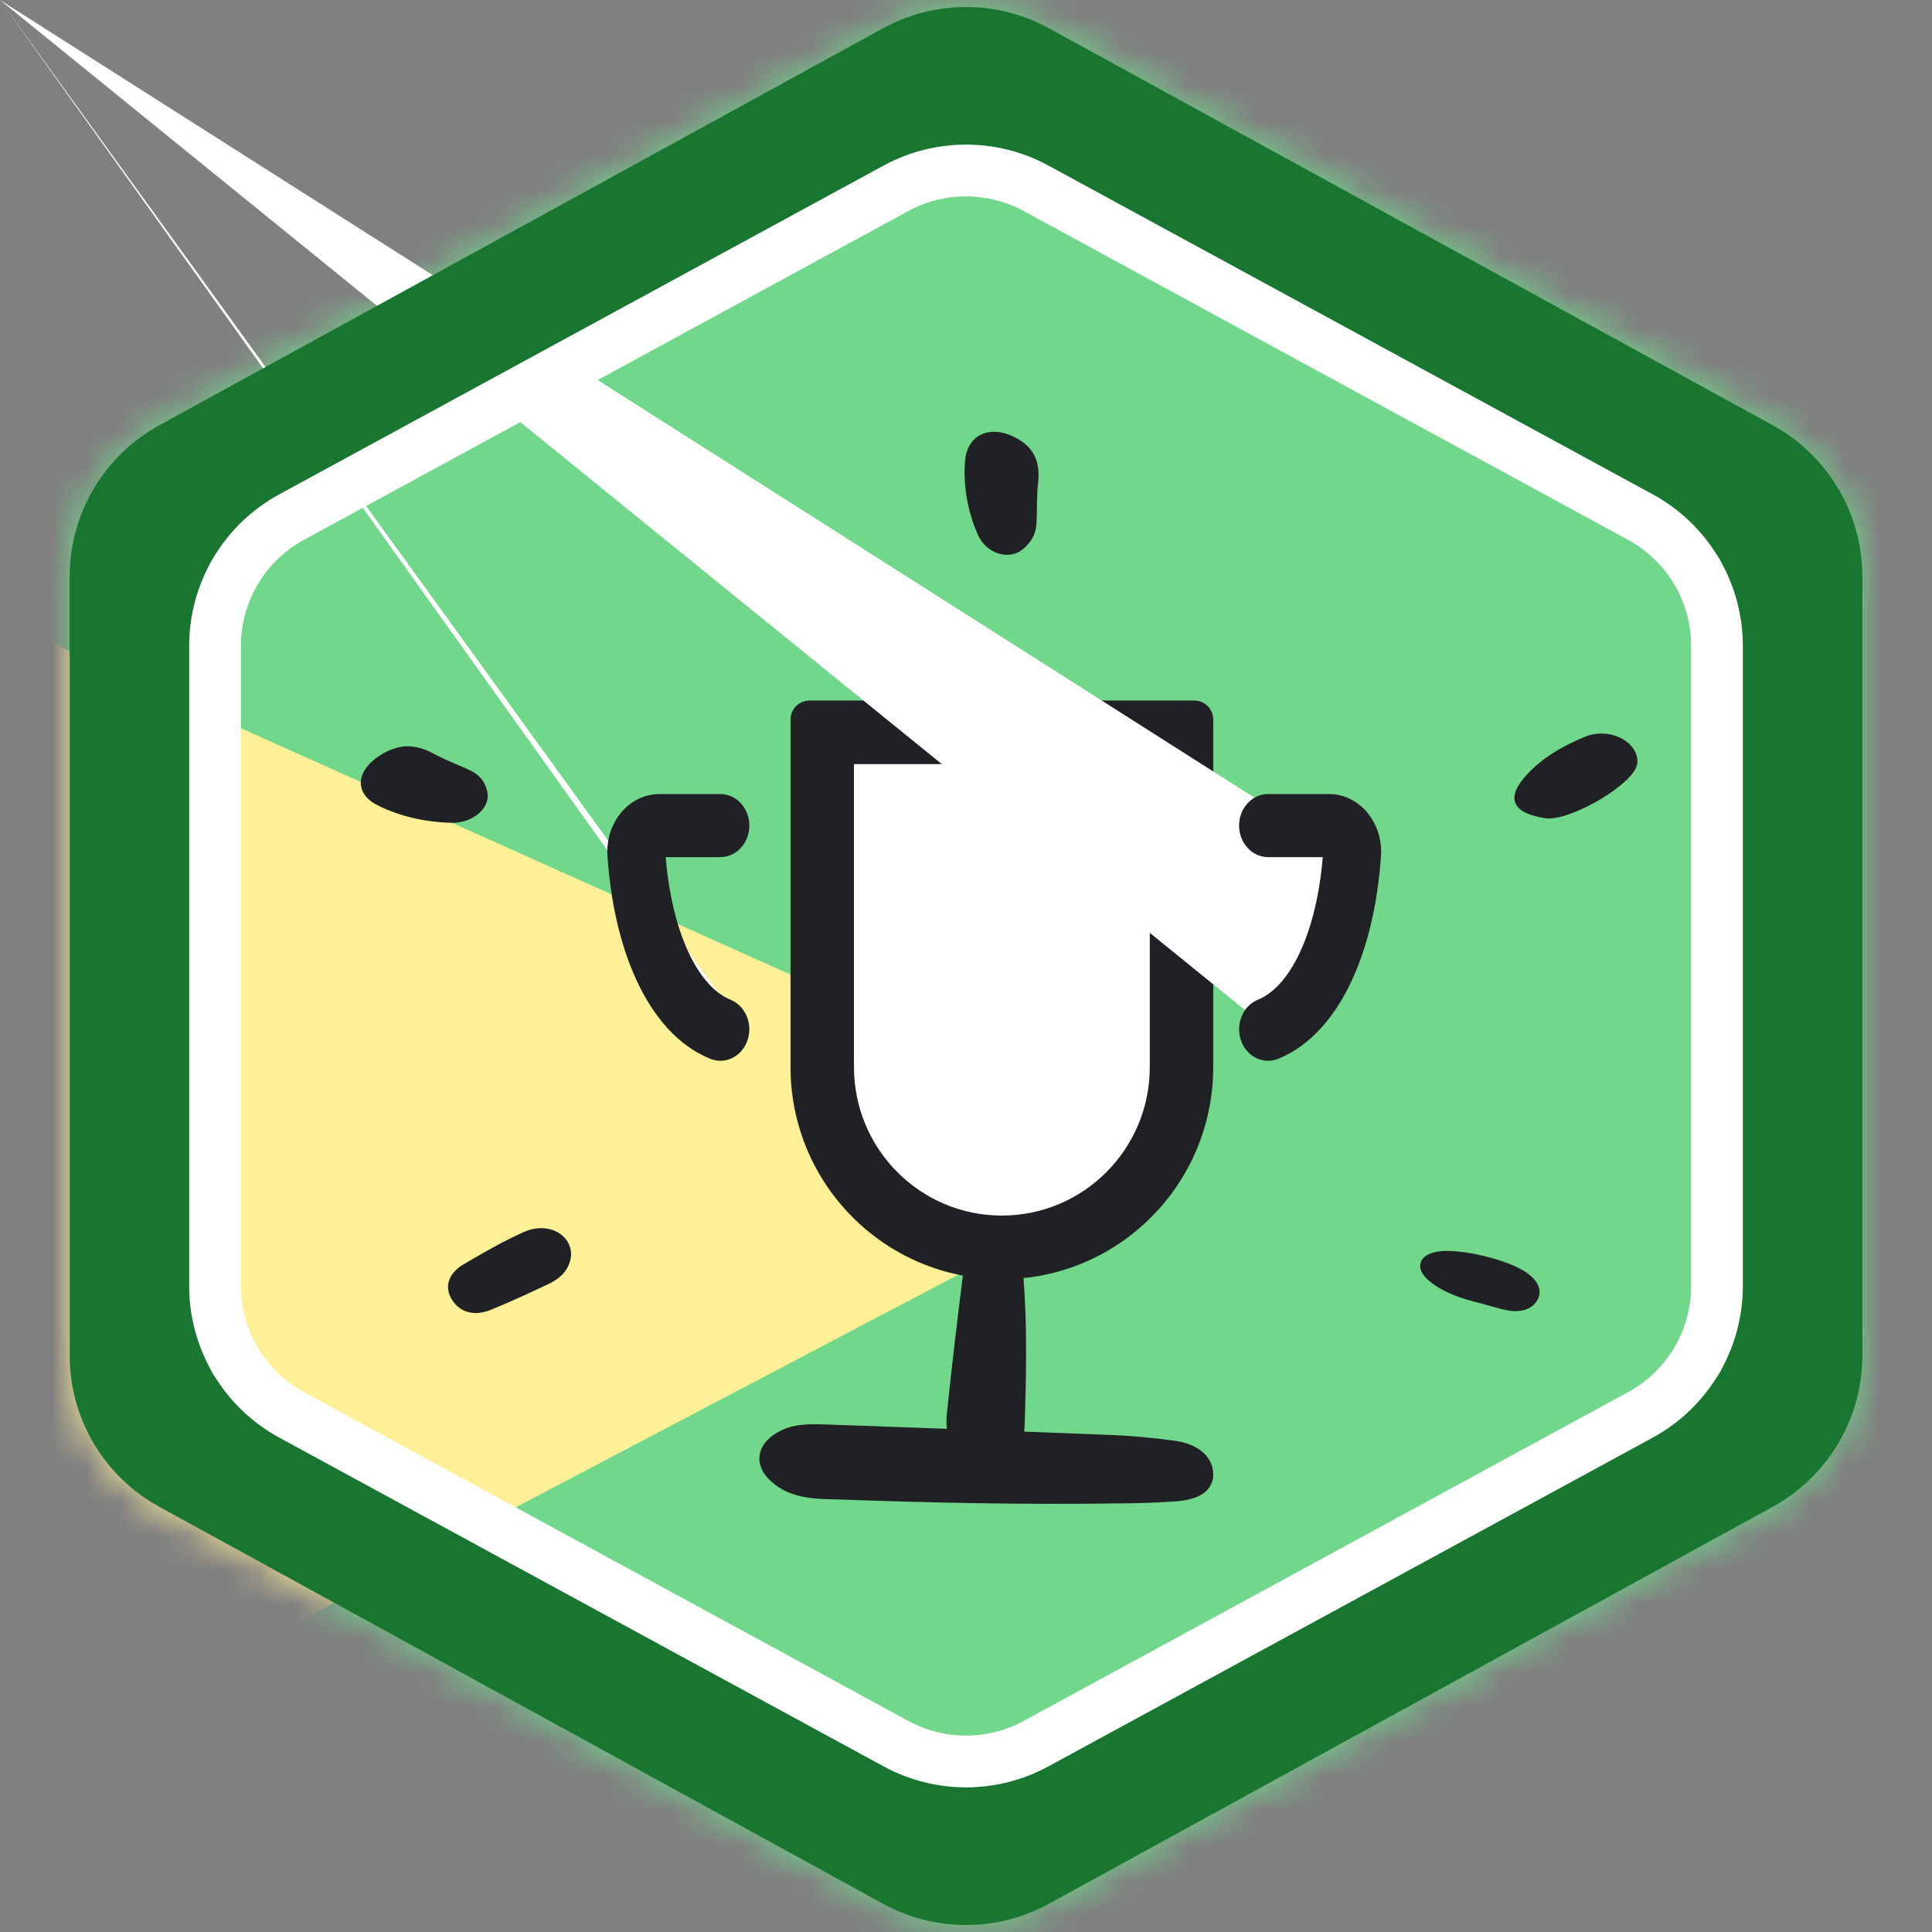
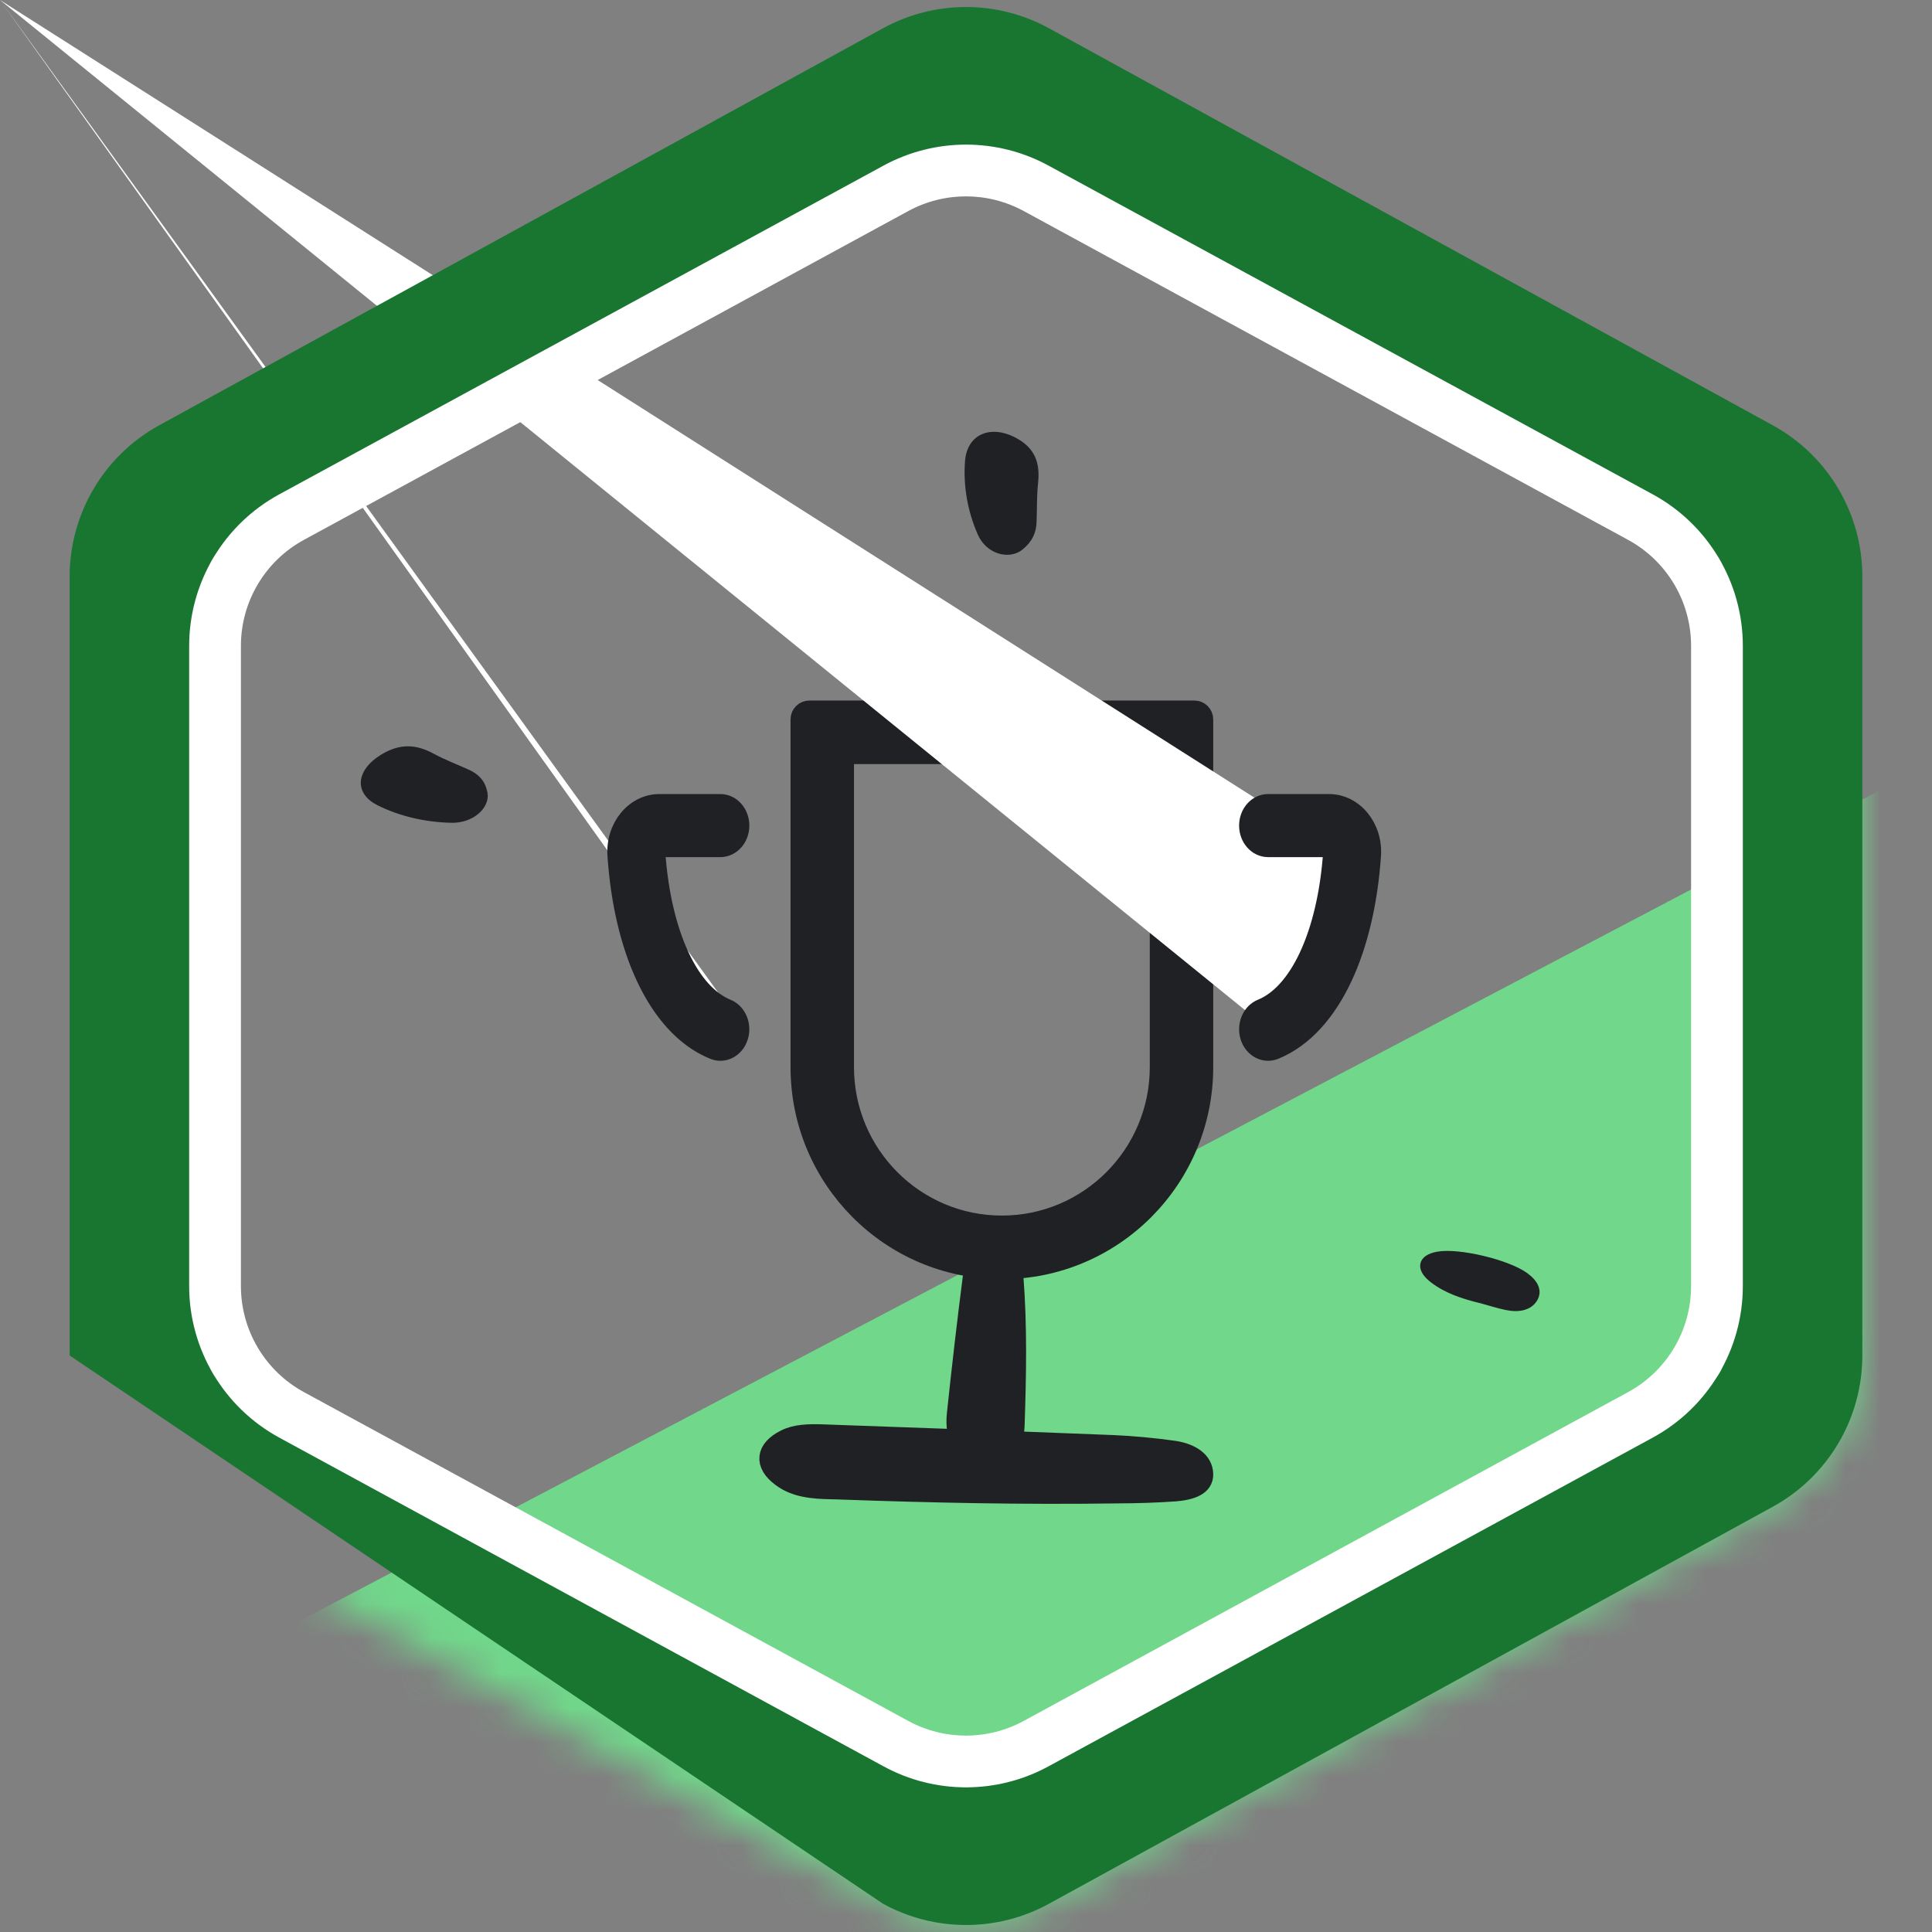
<svg xmlns="http://www.w3.org/2000/svg" width="56" height="56" viewBox="0 0 56 56" fill="none">
  <rect x="0" y="0" width="56" height="56" fill="#808080" stroke="none" />
  <mask id="mask0_1235_66579" style="mask-type:alpha" maskUnits="userSpaceOnUse" x="2" y="0" width="52" height="56">
    <path d="M29.683 2.134L50.664 13.642C51.784 14.256 52.481 15.432 52.481 16.71V39.29C52.481 40.568 51.784 41.744 50.664 42.358L29.683 53.866C28.635 54.441 27.365 54.441 26.317 53.866L5.336 42.358C4.216 41.744 3.519 40.568 3.519 39.29V16.71C3.519 15.432 4.216 14.256 5.336 13.642L26.317 2.134C27.365 1.559 28.635 1.559 29.683 2.134Z" fill="white" stroke="black" stroke-width="3" />
  </mask>
  <g mask="url(#mask0_1235_66579)">
-     <rect x="-2" y="-1.75" width="60" height="60" fill="#FEF097" />
    <g style="mix-blend-mode:multiply">
      <path d="M68.161 15.72C71.033 14.21 74.413 16.568 73.987 19.785L64.087 94.681C63.774 97.049 61.469 98.617 59.152 98.038L11.517 86.129C10.253 85.813 9.222 84.901 8.754 83.684L-1.723 56.446C-2.451 54.552 -1.646 52.413 0.15 51.469L68.161 15.72Z" fill="#71D78A" />
    </g>
    <g style="mix-blend-mode:multiply">
-       <path d="M18.987 -17.262C19.817 -18.621 21.375 -19.358 22.953 -19.137L47.772 -15.674C48.864 -15.522 49.845 -14.925 50.483 -14.025L60.141 -0.39C60.695 0.392 60.95 1.347 60.859 2.302L57.464 37.948C57.205 40.674 54.345 42.339 51.846 41.218L2.146 18.939C-0.053 17.953 -0.888 15.26 0.369 13.204L18.987 -17.262Z" fill="#71D78A" />
-     </g>
+       </g>
  </g>
  <path d="M22.627 42.841C22.095 42.451 22.146 41.986 22.749 41.688C23.061 41.532 23.425 41.525 23.797 41.534L27.172 41.655C28.859 41.715 30.545 41.777 32.234 41.845C32.83 41.87 33.443 41.928 34.034 42.011C34.543 42.088 34.905 42.335 34.916 42.723C34.928 43.11 34.51 43.232 34.058 43.269C33.495 43.308 32.931 43.325 32.359 43.327C29.655 43.366 26.946 43.309 24.235 43.21L24.084 43.207C23.561 43.196 23.042 43.156 22.627 42.841Z" fill="#202124" stroke="#202124" stroke-width="0.5" />
  <path d="M29.139 42.159C28.734 42.592 28.173 42.505 27.869 41.955C27.701 41.658 27.66 41.317 27.695 40.983C27.838 39.634 27.993 38.285 28.166 36.943L28.172 36.903C28.235 36.494 28.379 36.072 28.876 36.108C29.371 36.139 29.377 36.627 29.413 36.999C29.527 38.44 29.497 39.882 29.449 41.318C29.438 41.627 29.348 41.918 29.139 42.159Z" fill="#202124" stroke="#202124" stroke-width="0.5" />
-   <path d="M23.164 20.853C23.164 20.688 23.297 20.555 23.461 20.555H34.619C34.783 20.555 34.916 20.688 34.916 20.853V30.93C34.916 34.187 32.285 36.828 29.04 36.828V36.828C25.794 36.828 23.164 34.187 23.164 30.93V20.853Z" fill="white" />
  <path fill-rule="evenodd" clip-rule="evenodd" d="M24.503 21.898V30.93C24.503 33.445 26.534 35.484 29.04 35.484C31.546 35.484 33.577 33.445 33.577 30.93V21.898H24.503ZM23.461 20.555C23.297 20.555 23.164 20.688 23.164 20.853V30.93C23.164 34.187 25.794 36.828 29.04 36.828C32.285 36.828 34.916 34.187 34.916 30.93V20.853C34.916 20.688 34.783 20.555 34.619 20.555H23.461Z" fill="#202124" stroke="#202124" stroke-width="0.5" stroke-linecap="round" />
  <path fill-rule="evenodd" clip-rule="evenodd" d="M21.414 29.596C19.378 29.084 18.054 27.244 17.8 24.919Lnan nanL17.8 24.919C17.756 24.516 18.213 24.172 18.793 24.172H20.634H21.414" fill="white" />
  <path fill-rule="evenodd" clip-rule="evenodd" d="M19.114 24.594C19.067 24.594 19.029 24.639 19.033 24.692C19.114 25.889 19.364 26.929 19.734 27.718C20.105 28.508 20.573 29.003 21.08 29.209C21.386 29.334 21.545 29.714 21.434 30.059C21.324 30.404 20.986 30.583 20.68 30.458C19.815 30.107 19.152 29.321 18.691 28.338C18.229 27.353 17.947 26.127 17.857 24.793C17.802 23.969 18.38 23.266 19.114 23.266H20.88C21.206 23.266 21.47 23.563 21.47 23.93C21.47 24.297 21.206 24.594 20.88 24.594H19.114Z" fill="#202124" stroke="#202124" stroke-width="0.5" stroke-linecap="round" />
  <path fill-rule="evenodd" clip-rule="evenodd" d="M36.479 29.596C38.005 29.084 38.998 27.244 39.189 24.919Lnan nanL39.189 24.919C39.222 24.516 38.879 24.172 38.444 24.172H37.063H36.479" fill="white" />
  <path fill-rule="evenodd" clip-rule="evenodd" d="M38.522 24.594C38.569 24.594 38.606 24.639 38.603 24.692C38.522 25.889 38.272 26.929 37.902 27.718C37.531 28.508 37.062 29.003 36.556 29.209C36.249 29.334 36.091 29.714 36.201 30.059C36.312 30.404 36.65 30.583 36.956 30.458C37.821 30.107 38.484 29.321 38.945 28.338C39.407 27.353 39.688 26.127 39.779 24.793C39.834 23.969 39.255 23.266 38.522 23.266H36.756C36.43 23.266 36.166 23.563 36.166 23.93C36.166 24.297 36.43 24.594 36.756 24.594H38.522Z" fill="#202124" stroke="#202124" stroke-width="0.5" stroke-linecap="round" />
-   <path d="M16.427 36.39C16.392 36.725 16.17 36.951 15.857 37.099C15.307 37.361 14.752 37.616 14.186 37.848C13.798 38.007 13.418 37.955 13.202 37.599C12.998 37.264 13.159 36.958 13.486 36.764C14.053 36.428 14.628 36.098 15.234 35.824C15.84 35.55 16.449 35.864 16.427 36.39Z" fill="#202124" stroke="#202124" stroke-width="0.25" />
  <path d="M14.008 23.003C14.065 23.348 13.649 23.738 13.082 23.724C12.338 23.706 11.63 23.542 11.006 23.233C10.384 22.926 10.478 22.377 11.095 21.992C11.629 21.659 12.052 21.708 12.524 21.963C12.846 22.137 13.201 22.271 13.539 22.425C13.782 22.535 13.95 22.694 14.008 23.003Z" fill="#202124" stroke="#202124" stroke-width="0.25" />
  <path d="M29.543 15.844C29.226 16.083 28.673 15.938 28.456 15.443C28.171 14.793 28.045 14.094 28.095 13.387C28.145 12.684 28.723 12.464 29.354 12.784C29.899 13.06 30.023 13.451 29.964 13.997C29.924 14.37 29.936 14.748 29.921 15.123C29.912 15.392 29.823 15.625 29.543 15.844Z" fill="#202124" stroke="#202124" stroke-width="0.25" />
  <path d="M42.957 37.658C42.44 37.533 41.947 37.376 41.547 37.066C41.16 36.765 41.211 36.49 41.677 36.404C42.271 36.295 43.694 36.634 44.197 37.005C44.477 37.211 44.574 37.432 44.441 37.641C44.31 37.848 44.035 37.927 43.661 37.847C43.425 37.797 43.191 37.722 42.957 37.658Z" fill="#202124" stroke="#202124" stroke-width="0.25" />
-   <path d="M47.337 22.078C47.335 22.586 45.464 23.699 44.796 23.59C44.013 23.462 43.823 23.193 44.227 22.681C44.645 22.153 45.281 21.762 45.993 21.469C46.609 21.217 47.34 21.577 47.337 22.078Z" fill="#202124" stroke="#202124" stroke-width="0.25" />
-   <path fill-rule="evenodd" clip-rule="evenodd" d="M49.462 15.834L28.481 4.326C28.181 4.162 27.819 4.162 27.519 4.326L6.538 15.834C6.218 16.009 6.019 16.346 6.019 16.711V39.29C6.019 39.655 6.218 39.991 6.538 40.167L27.519 51.675C27.819 51.839 28.181 51.839 28.481 51.675L49.462 40.167C49.782 39.991 49.981 39.655 49.981 39.29V16.711C49.981 16.346 49.782 16.009 49.462 15.834ZM30.404 0.819C28.907 -0.002 27.093 -0.002 25.595 0.819L4.615 12.327C3.014 13.205 2.019 14.885 2.019 16.711V39.29C2.019 41.116 3.014 42.796 4.615 43.674L25.595 55.182C27.093 56.003 28.907 56.003 30.404 55.182L51.385 43.674C52.986 42.796 53.981 41.116 53.981 39.29V16.711C53.981 14.885 52.986 13.205 51.385 12.327L30.404 0.819Z" fill="#197631" />
+   <path fill-rule="evenodd" clip-rule="evenodd" d="M49.462 15.834L28.481 4.326C28.181 4.162 27.819 4.162 27.519 4.326L6.538 15.834C6.218 16.009 6.019 16.346 6.019 16.711V39.29C6.019 39.655 6.218 39.991 6.538 40.167L27.519 51.675C27.819 51.839 28.181 51.839 28.481 51.675L49.462 40.167C49.782 39.991 49.981 39.655 49.981 39.29V16.711C49.981 16.346 49.782 16.009 49.462 15.834ZM30.404 0.819C28.907 -0.002 27.093 -0.002 25.595 0.819L4.615 12.327C3.014 13.205 2.019 14.885 2.019 16.711V39.29L25.595 55.182C27.093 56.003 28.907 56.003 30.404 55.182L51.385 43.674C52.986 42.796 53.981 41.116 53.981 39.29V16.711C53.981 14.885 52.986 13.205 51.385 12.327L30.404 0.819Z" fill="#197631" />
  <path fill-rule="evenodd" clip-rule="evenodd" d="M47.189 15.647L29.673 6.117C28.63 5.55 27.37 5.55 26.327 6.117L8.811 15.647C7.684 16.259 6.983 17.439 6.983 18.721V37.278C6.983 38.56 7.684 39.739 8.811 40.352L26.327 49.882C27.37 50.449 28.63 50.449 29.673 49.882L47.189 40.352C48.316 39.739 49.017 38.56 49.017 37.278V18.721C49.017 17.439 48.316 16.259 47.189 15.647ZM30.39 4.799C28.9 3.989 27.101 3.989 25.611 4.799L8.094 14.329C6.485 15.204 5.483 16.89 5.483 18.721V37.278C5.483 39.109 6.485 40.794 8.094 41.67L25.611 51.199C27.101 52.01 28.9 52.01 30.39 51.199L47.906 41.67C49.515 40.794 50.517 39.109 50.517 37.278V18.721C50.517 16.89 49.515 15.204 47.906 14.329L30.39 4.799Z" fill="white" />
</svg>